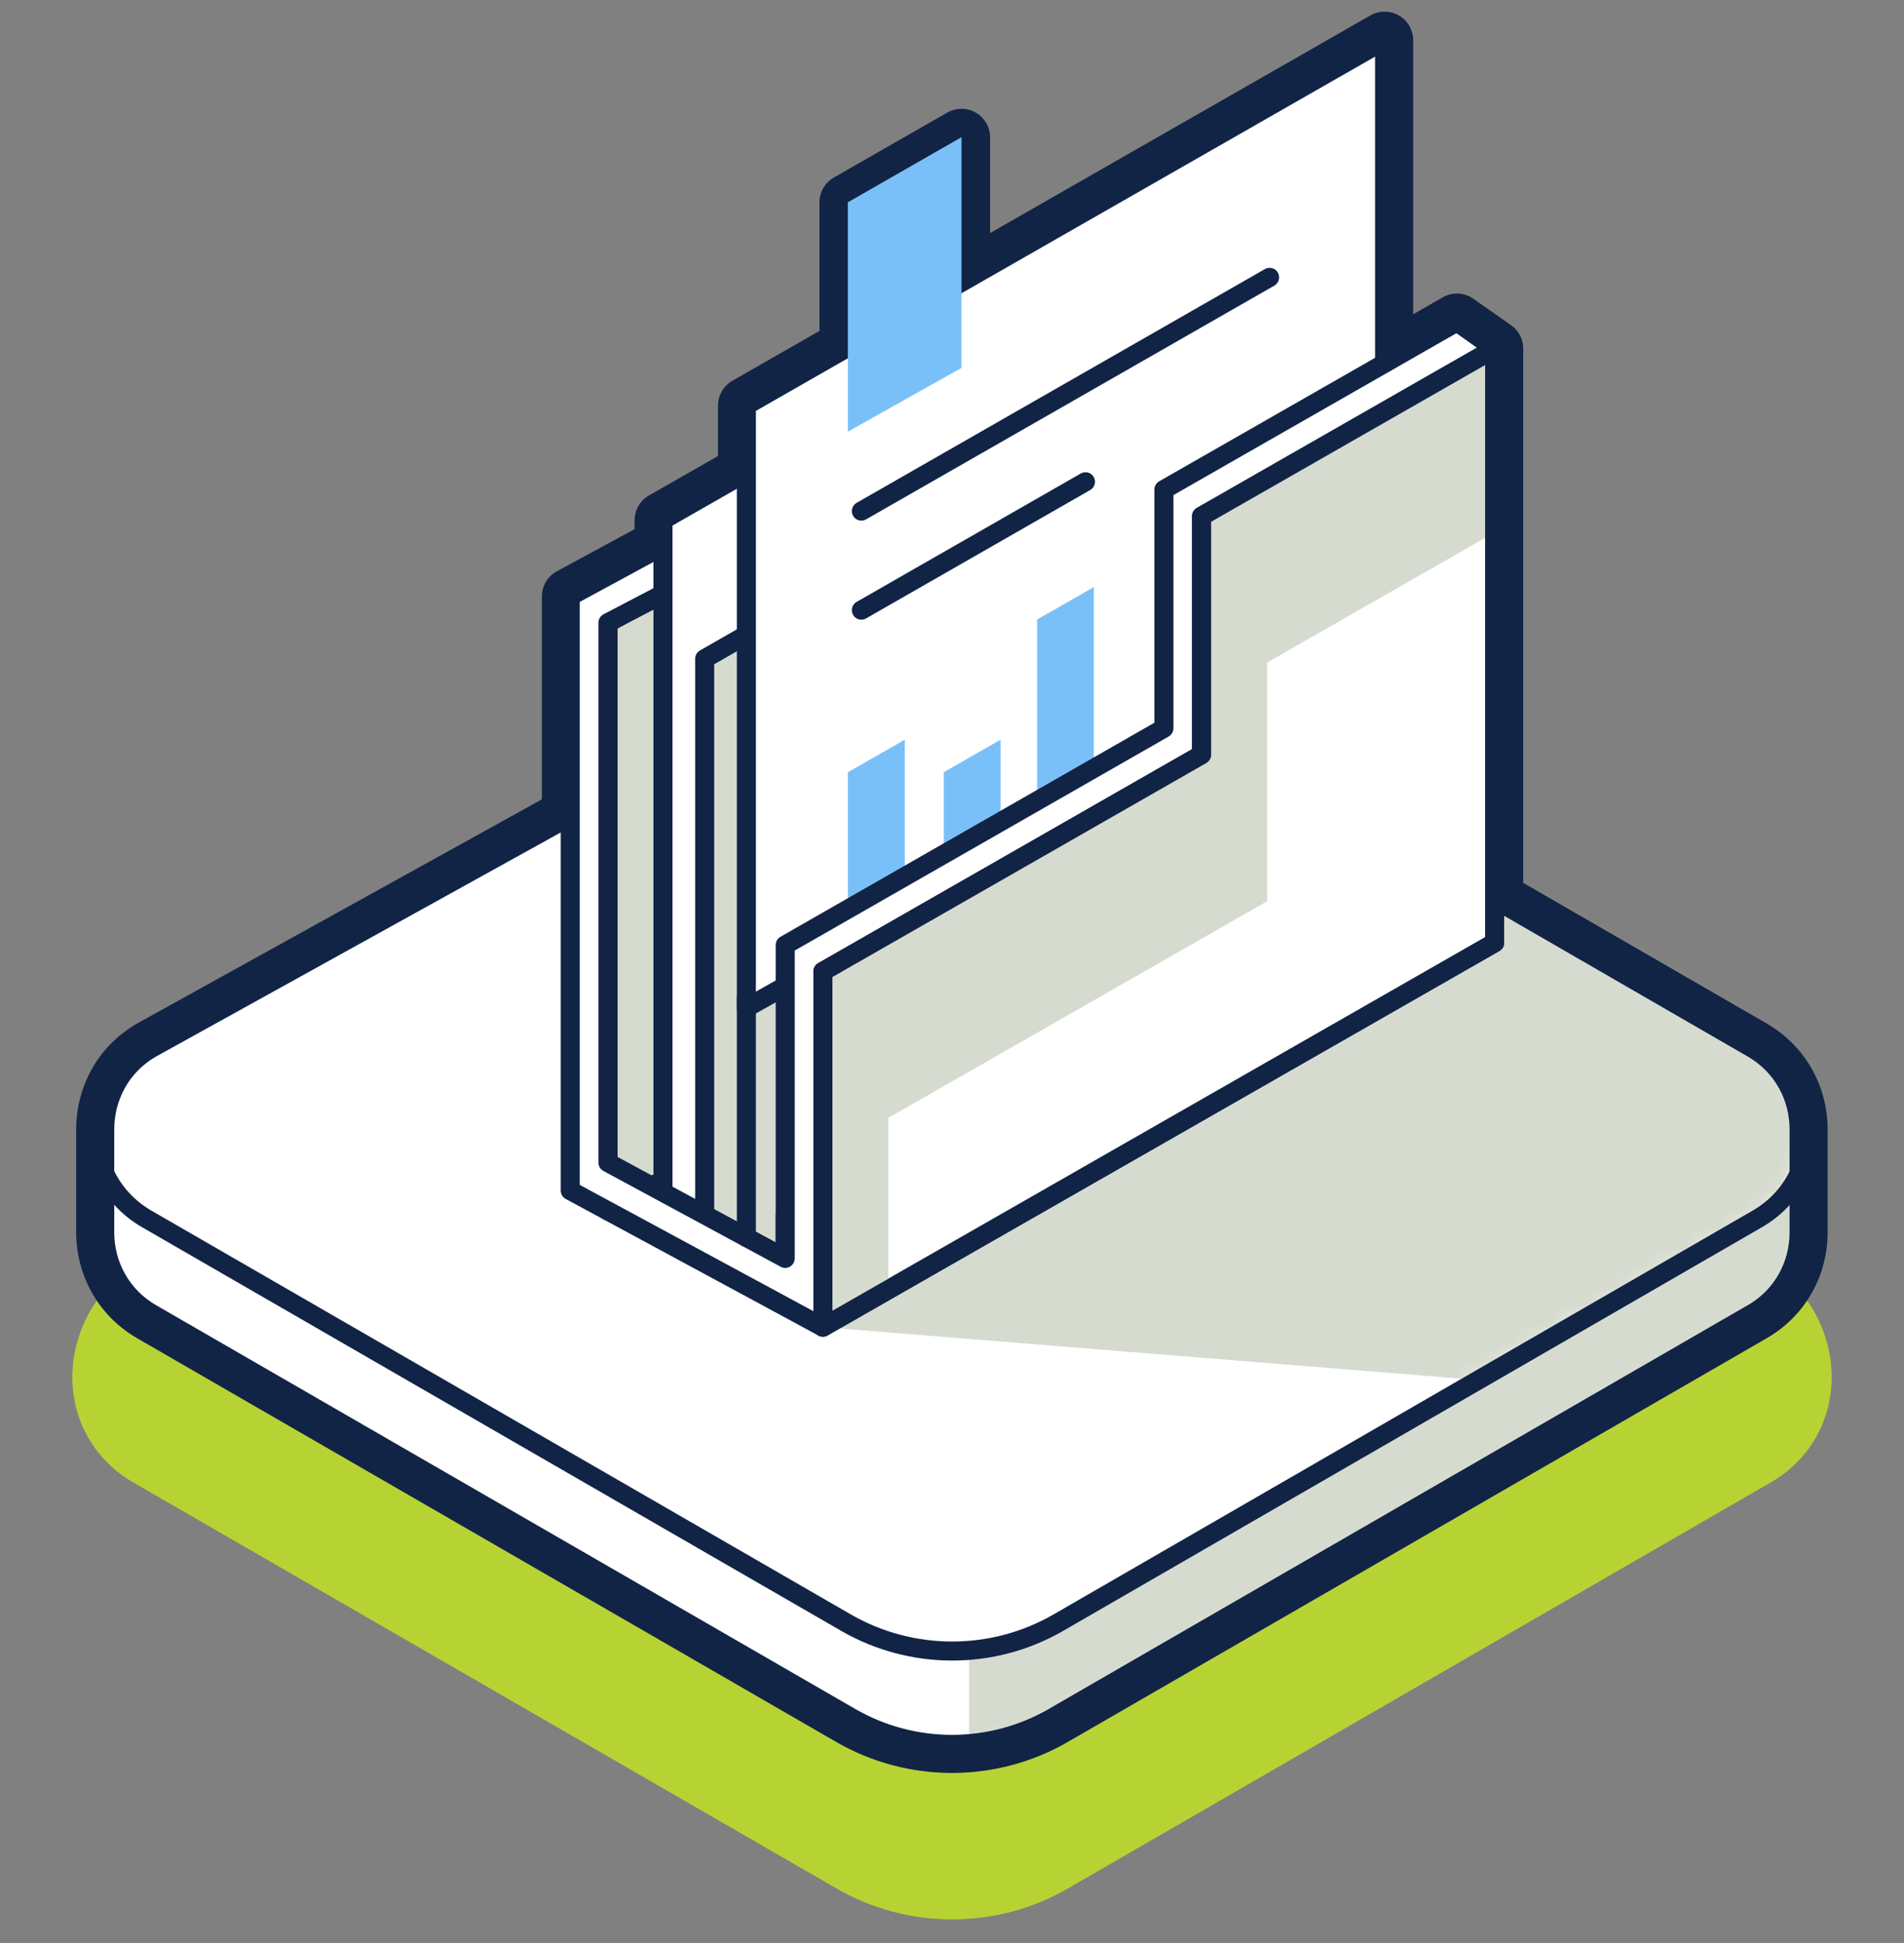
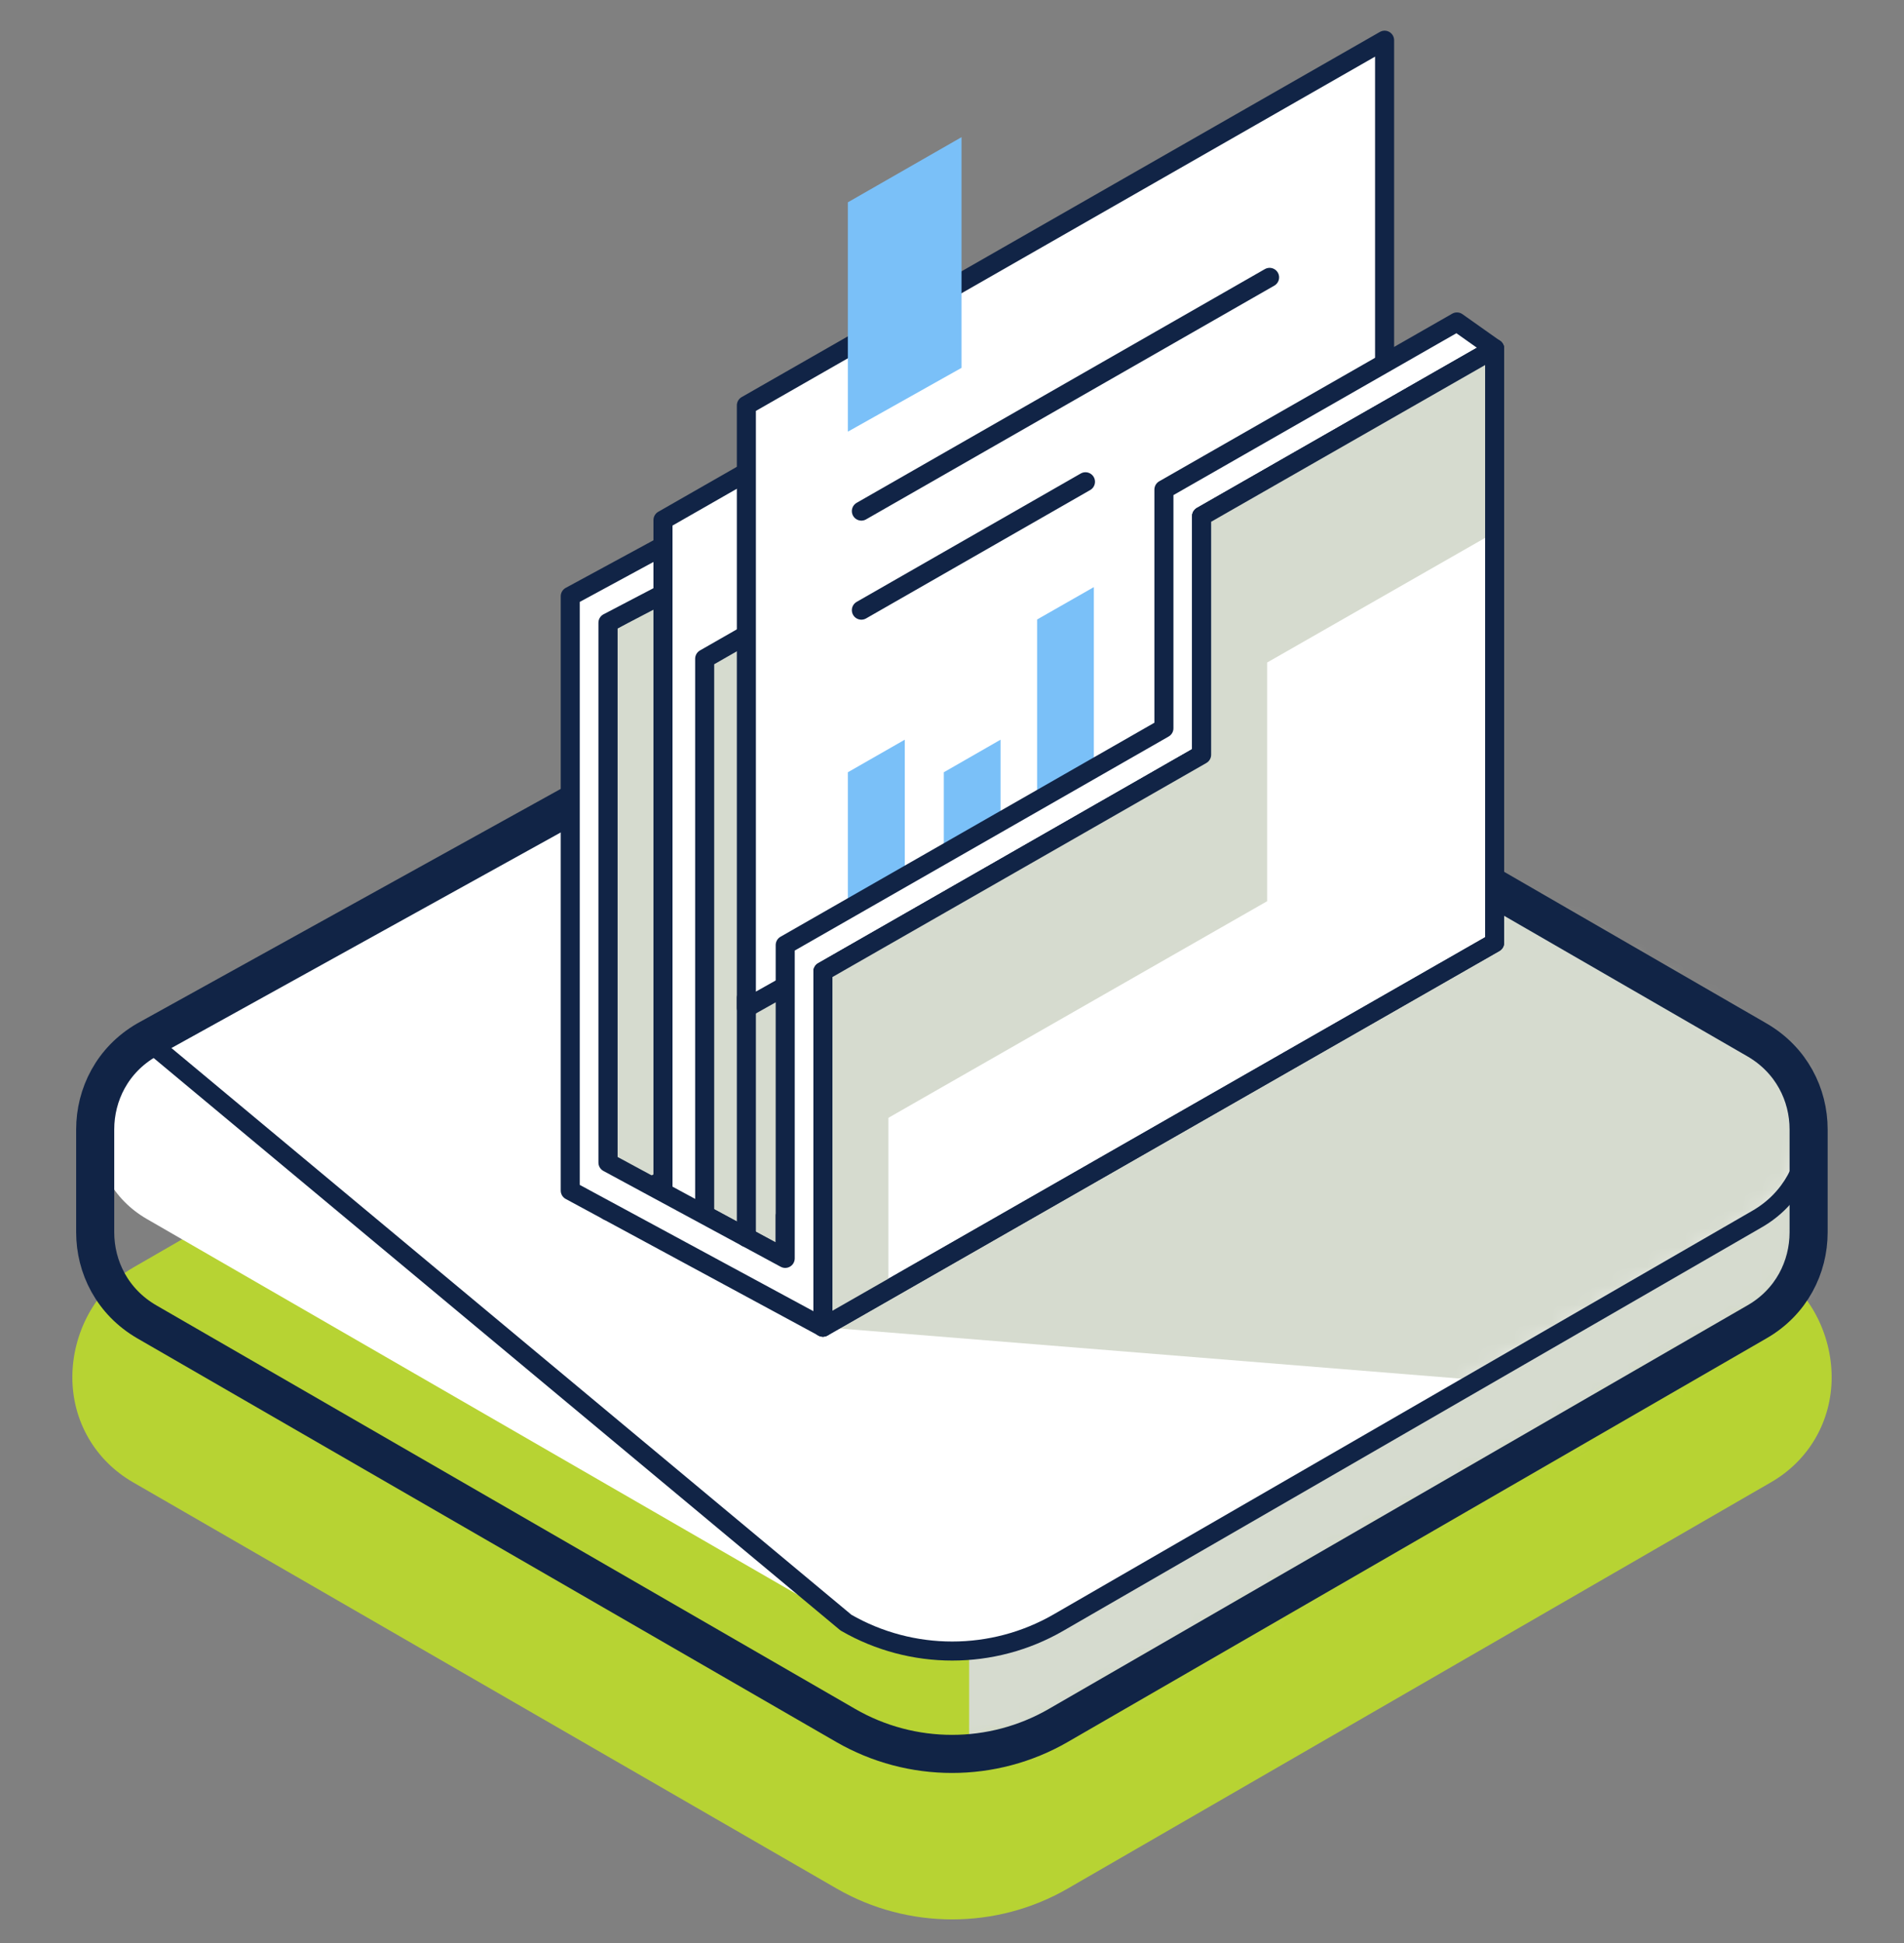
<svg xmlns="http://www.w3.org/2000/svg" width="100" height="102" viewBox="0 0 100 102" fill="none">
  <rect x="0" y="0" width="100" height="102" fill="#808080" stroke="none" />
  <g clip-path="url(#clip0_467_1238)">
    <path d="M93.02 66.551L56.08 45.221C52.34 43.061 47.68 43.061 43.94 45.221L6.98 66.551C4.99 67.701 3.8 70.001 3.8 72.301C3.8 74.601 4.99 76.661 6.98 77.811L43.94 99.141C45.81 100.221 47.91 100.761 50.01 100.761C52.11 100.761 54.21 100.221 56.08 99.141L93.02 77.811C95.01 76.661 96.2 74.601 96.2 72.301C96.2 70.001 95.01 67.691 93.02 66.541V66.551Z" fill="#B7D333" />
-     <path d="M95 64.691C95 66.521 94.1 68.341 92.29 69.391L55.59 90.581C52.14 92.571 47.88 92.571 44.43 90.581L7.71 69.381C5.9 68.341 5 66.511 5 64.681V59.281H95V64.681V64.691Z" fill="white" />
    <mask id="mask0_467_1238" style="mask-type:luminance" maskUnits="userSpaceOnUse" x="5" y="59" width="90" height="34">
      <path d="M95 64.691C95 66.521 94.1 68.341 92.29 69.391L55.59 90.581C52.14 92.571 47.88 92.571 44.43 90.581L7.71 69.381C5.9 68.341 5 66.511 5 64.681V59.281H95V64.681V64.691Z" fill="white" />
    </mask>
    <g mask="url(#mask0_467_1238)">
      <path d="M95.9 52.991H50.9V94.391H95.9V52.991Z" fill="#D6DBCF" />
    </g>
    <path d="M95 64.691C95 66.521 94.1 68.341 92.29 69.391L55.59 90.581C52.14 92.571 47.88 92.571 44.43 90.581L7.71 69.381C5.9 68.341 5 66.511 5 64.681V59.281H95V64.681V64.691Z" stroke="#112446" stroke-linecap="round" stroke-linejoin="round" />
    <path d="M43.83 34.581L7.71 54.591C4.09 56.681 4.09 61.901 7.71 63.991L44.43 85.181C47.88 87.171 52.14 87.171 55.59 85.181L92.29 63.991C95.91 61.901 95.91 56.681 92.29 54.601L55.59 33.411" fill="white" />
    <mask id="mask1_467_1238" style="mask-type:luminance" maskUnits="userSpaceOnUse" x="4" y="33" width="92" height="54">
      <path d="M43.83 34.581L7.71 54.591C4.09 56.681 4.09 61.901 7.71 63.991L44.43 85.181C47.88 87.171 52.14 87.171 55.59 85.181L92.29 63.991C95.91 61.901 95.91 56.681 92.29 54.601L55.59 33.411" fill="white" />
    </mask>
    <g mask="url(#mask1_467_1238)">
      <path d="M98.001 46.861H35.601L43.221 69.671L98.001 74.091V46.861Z" fill="#D6DBCF" />
    </g>
-     <path d="M43.83 34.581L7.71 54.591C4.09 56.681 4.09 61.901 7.71 63.991L44.43 85.181C47.88 87.171 52.14 87.171 55.59 85.181L92.29 63.991C95.91 61.901 95.91 56.681 92.29 54.601L55.59 33.411" stroke="#112446" stroke-linecap="round" stroke-linejoin="round" />
+     <path d="M43.83 34.581L7.71 54.591L44.43 85.181C47.88 87.171 52.14 87.171 55.59 85.181L92.29 63.991C95.91 61.901 95.91 56.681 92.29 54.601L55.59 33.411" stroke="#112446" stroke-linecap="round" stroke-linejoin="round" />
    <path d="M29.95 42.281L7.71 54.591C5.9 55.631 5 57.461 5 59.291V64.691C5 66.521 5.9 68.341 7.71 69.391L44.42 90.581C47.87 92.571 52.13 92.571 55.58 90.581L92.28 69.391C94.09 68.351 94.99 66.521 94.99 64.691V59.291C94.99 57.461 94.09 55.641 92.28 54.591L63.17 37.781" stroke="#112446" stroke-width="2" stroke-linecap="round" stroke-linejoin="round" />
-     <path d="M78.5 46.631V18.301L76.52 16.911L72.72 19.081V2.111L50.5 14.821V7.211L44.54 10.621V18.241L39.21 21.291V24.811L34.83 27.311V28.671L29.96 31.311V42.281" stroke="#112446" stroke-width="3" stroke-linecap="round" stroke-linejoin="round" />
    <path d="M31.93 63.571L67.21 43.711V12.521L31.93 32.701V63.571Z" fill="#D6DBCF" stroke="#112446" stroke-linecap="round" stroke-linejoin="round" />
    <path d="M34.82 64.491L68.34 46.121V8.131L34.82 27.301V64.491Z" fill="white" stroke="#112446" stroke-linecap="round" stroke-linejoin="round" />
    <path d="M41.24 66.061V63.831L70.53 47.351V15.411L37.01 34.581V63.781L41.24 66.061Z" fill="#D6DBCF" stroke="#112446" stroke-linecap="round" stroke-linejoin="round" />
    <path d="M39.2 52.911L72.72 34.051V2.111L39.2 21.281V52.911Z" fill="white" stroke="#112446" stroke-linecap="round" stroke-linejoin="round" />
    <path d="M44.53 40.541V53.291L47.52 51.611V38.831L44.53 40.541Z" fill="#7AC0F8" />
    <path d="M49.57 40.541V53.291L52.55 51.611V38.831L49.57 40.541Z" fill="#7AC0F8" />
    <path d="M54.47 32.521V45.271L57.45 43.591V30.821L54.47 32.521Z" fill="#7AC0F8" />
    <path d="M76.52 16.901L61.13 25.701V38.231L41.24 49.611V66.061L31.93 61.031V32.691L34.82 31.181V28.661L29.95 31.301V62.501L43.22 69.671V67.131V51.001L63.11 39.621V27.101L78.5 18.301L76.52 16.901Z" fill="white" stroke="#112446" stroke-linecap="round" stroke-linejoin="round" />
    <path d="M63.11 27.101V39.621L43.22 51.001V69.671L78.5 49.491V18.301L63.11 27.101Z" fill="white" stroke="#112446" stroke-linecap="round" stroke-linejoin="round" />
    <path d="M46.66 58.681L66.55 47.311V34.781L78.5 27.951V18.301L63.11 27.101V39.621L43.22 51.001V69.671L46.66 67.711V58.681Z" fill="#D6DBCF" />
    <path d="M63.11 27.101V39.621L43.22 51.001V69.671L78.5 49.491V18.301L63.11 27.101Z" stroke="#112446" stroke-linecap="round" stroke-linejoin="round" />
    <path d="M66.68 14.561L45.24 26.831" stroke="#112446" stroke-linecap="round" stroke-linejoin="round" />
    <path d="M57.01 25.291L45.24 32.031" stroke="#112446" stroke-linecap="round" stroke-linejoin="round" />
    <path d="M44.53 10.621V22.661L50.5 19.311V7.201L44.53 10.621Z" fill="#7AC0F8" />
    <path d="M39.2 64.961V52.381" stroke="#112446" stroke-linecap="round" stroke-linejoin="round" />
  </g>
  <defs>
    <clipPath id="clip0_467_1238">
      <rect width="100" height="100.83" fill="white" transform="translate(0 0.611)" />
    </clipPath>
  </defs>
</svg>